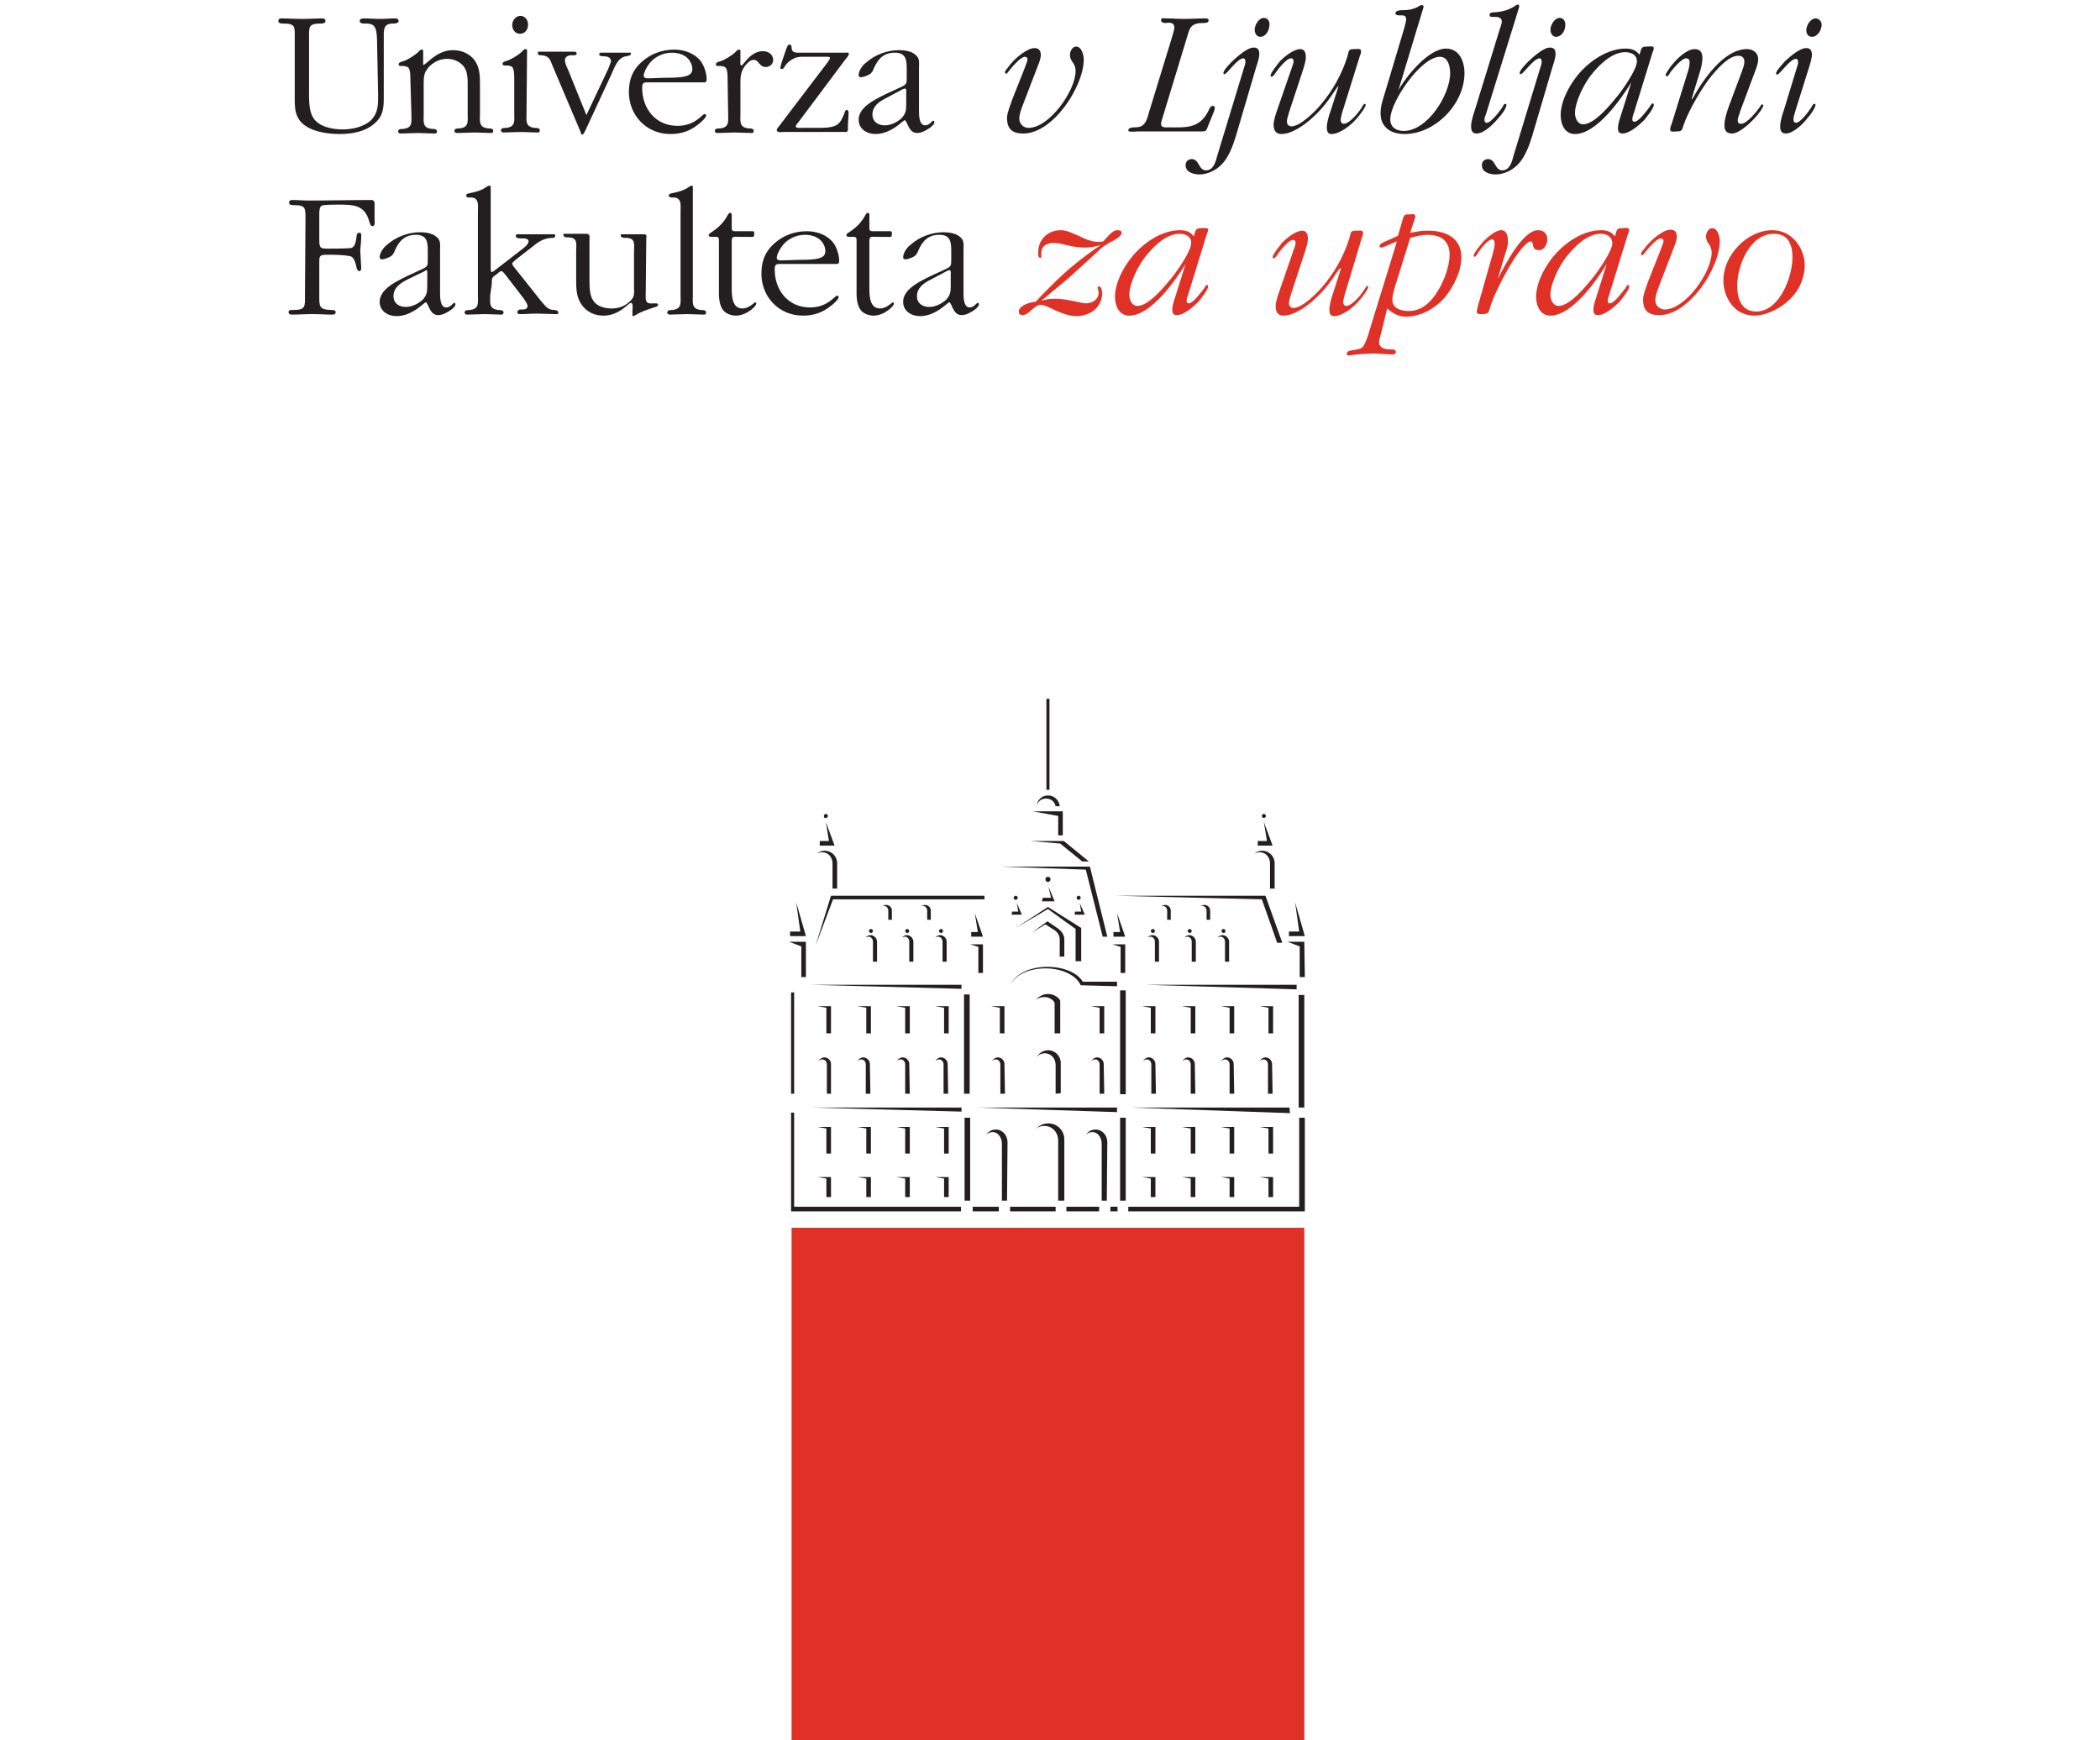
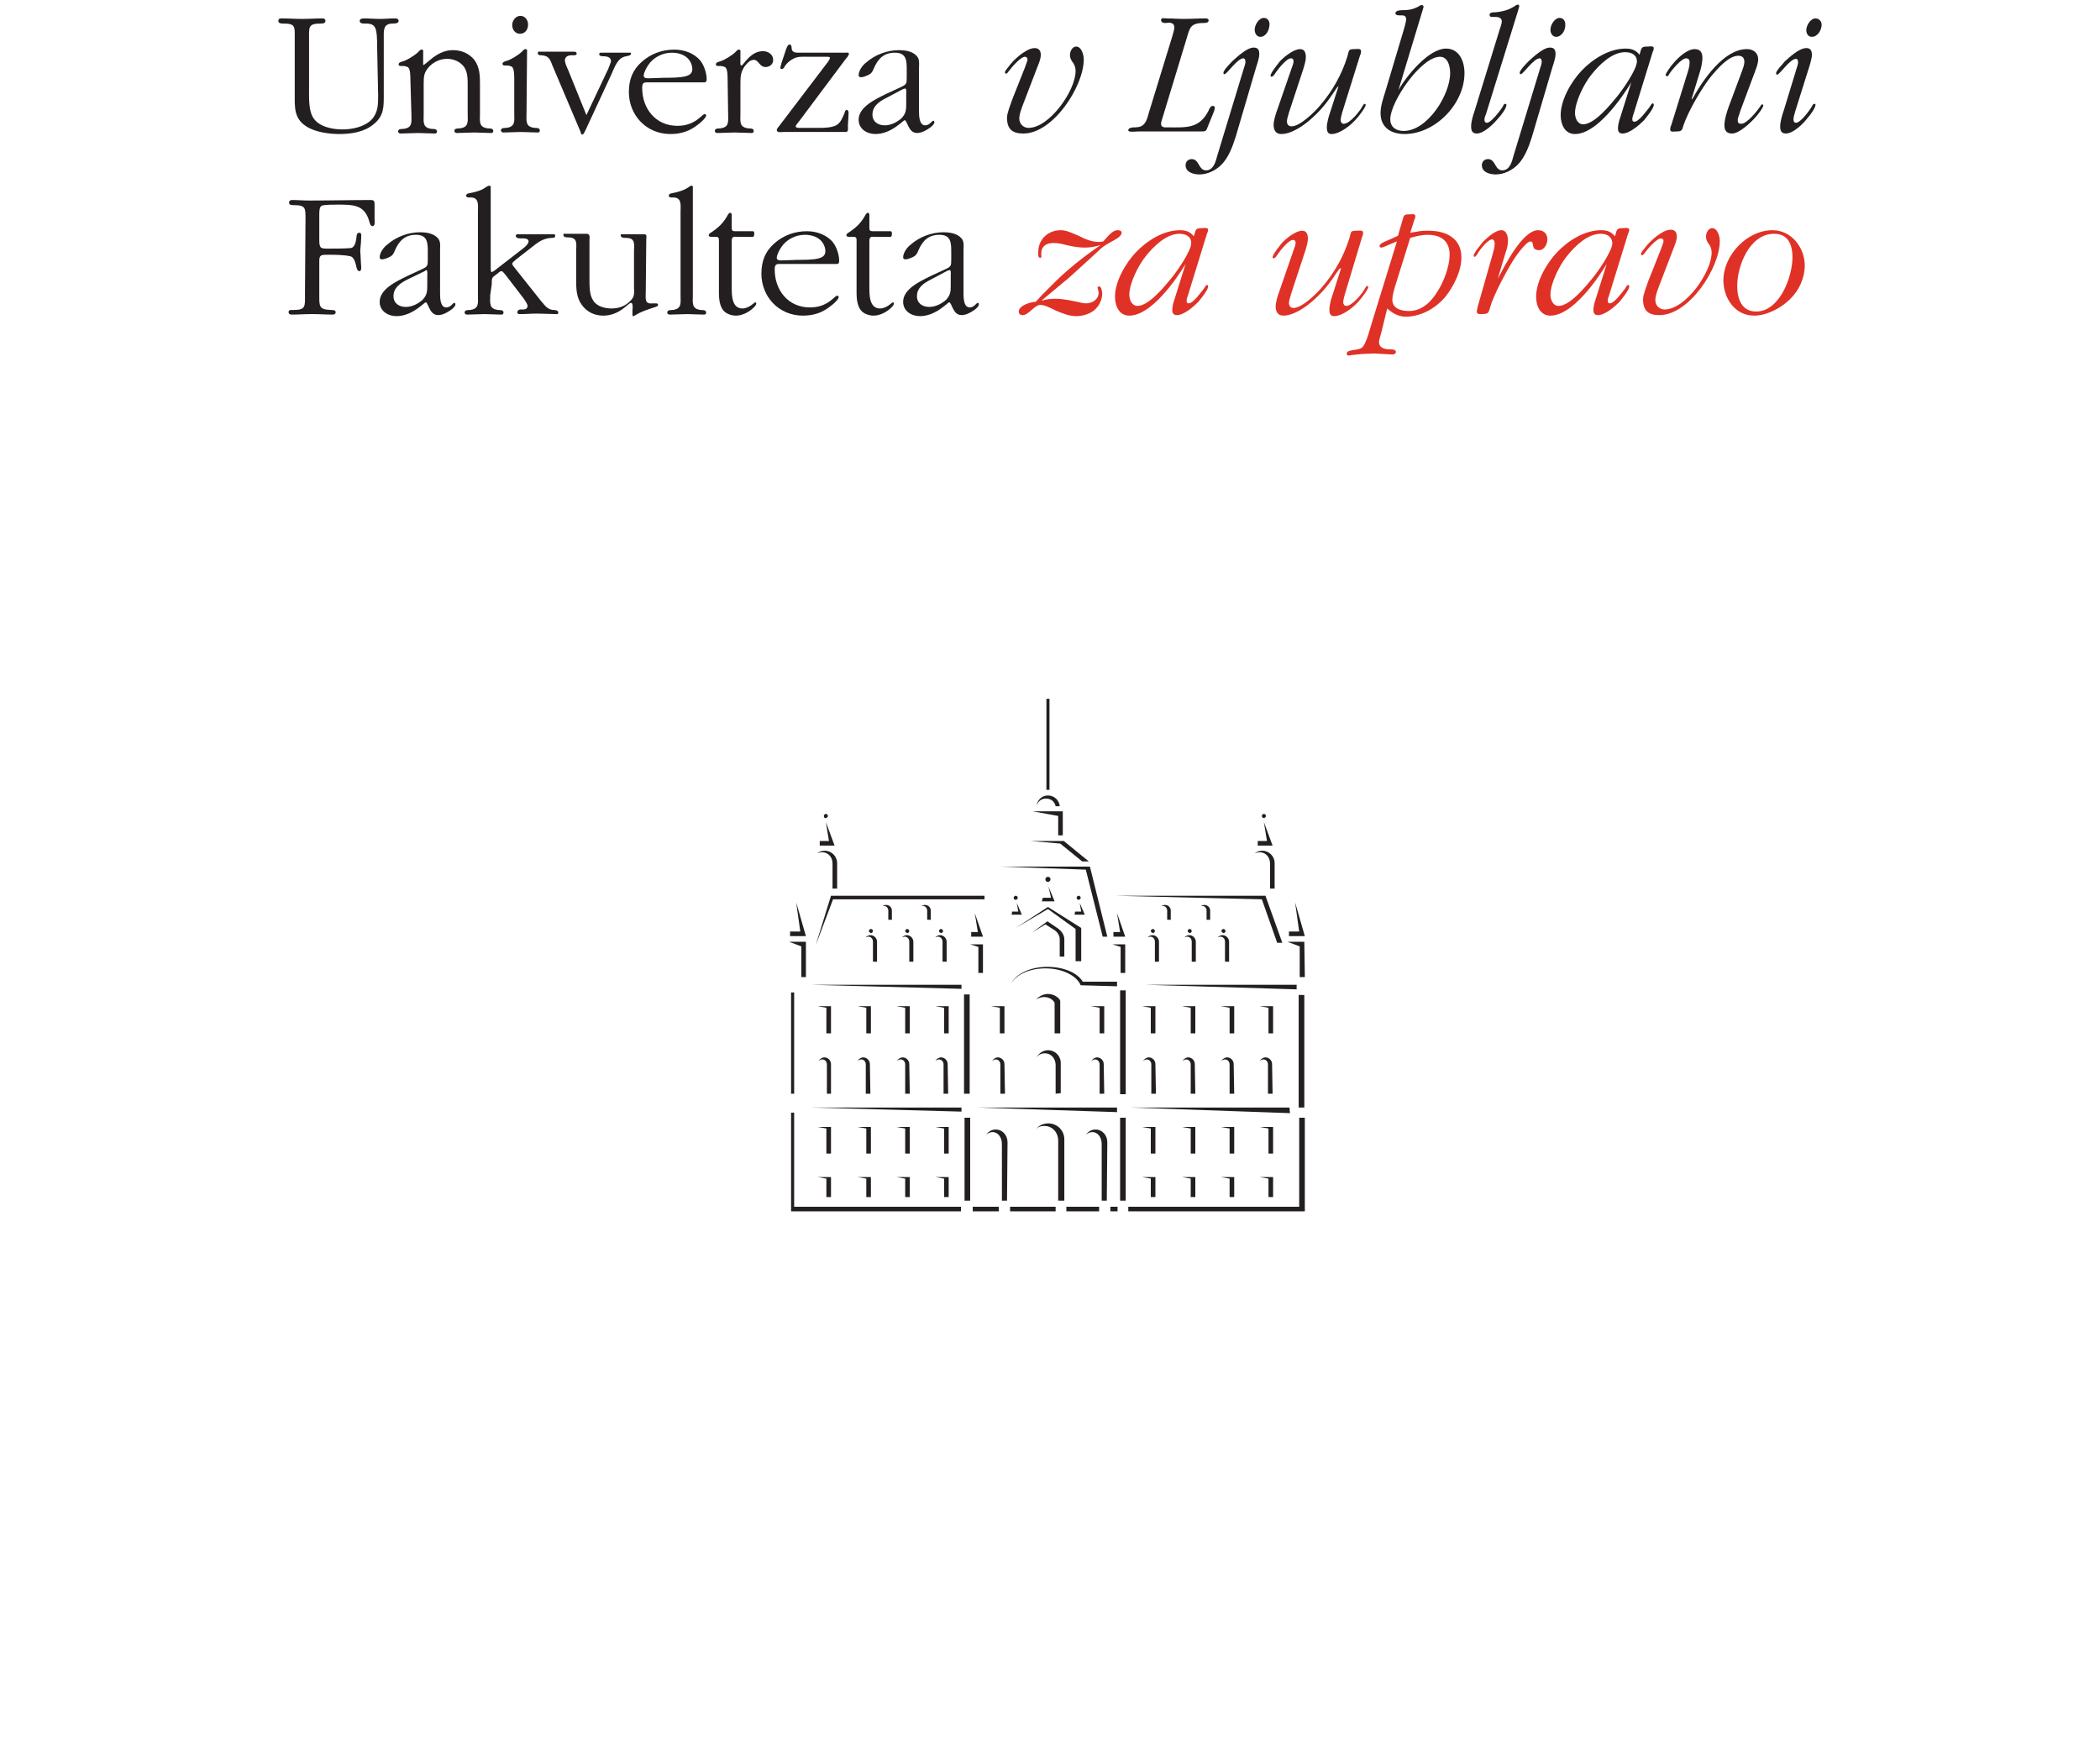
<svg xmlns="http://www.w3.org/2000/svg" version="1.1" id="Layer_1" x="0px" y="0px" viewBox="0 0 410.4 340.2" style="enable-background:new 0 0 410.4 340.2;" xml:space="preserve">
  <style type="text/css"> .st0{fill-rule:evenodd;clip-rule:evenodd;fill:#E03127;} .st1{fill-rule:evenodd;clip-rule:evenodd;fill:#231F20;} .st2{fill:#231F20;} .st3{fill:#E03127;} </style>
  <g id="XMLID_2_">
    <g id="XMLID_168_">
-       <rect id="XMLID_108_" x="154.7" y="240" class="st0" width="100.2" height="100.2" />
      <path id="XMLID_169_" class="st1" d="M220,193.6v20.3h-1.1l0-20.3H220z M211.6,191.9h6.7v0.9l-7.1-0.2c-0.8-1.9-3.6-3.3-6.9-3.3 c-3.1,0-5.7,1.2-6.7,3c0.9-1.9,3.7-3.3,7.1-3.3C207.9,189,210.6,190.2,211.6,191.9z M204.8,155.5c1.2,0,2.2,0.9,2.3,2.1h-0.8 c-0.2-0.9-0.9-1.5-1.9-1.5c-0.9,0-1.6,0.6-1.8,1.4C202.7,156.4,203.6,155.5,204.8,155.5z M248.7,165.3h-2.9v-0.9l1.8,0l-0.6-3.7 L248.7,165.3z M249.1,173.7h-0.9v-4.9c0-1.3-0.9-2.2-2-2.2c-0.4,0-0.7,0.1-1,0.2c0.4-0.3,0.9-0.5,1.5-0.5c1.3,0,2.4,1.1,2.4,2.4 L249.1,173.7L249.1,173.7z M246.6,159.5c0-0.2,0.2-0.4,0.4-0.4s0.4,0.2,0.4,0.4c0,0.2-0.2,0.4-0.4,0.4S246.6,159.8,246.6,159.5z M163.1,165.3h-2.9v-0.9l1.8,0l-0.6-3.7L163.1,165.3z M163.6,173.7h-0.9v-4.9c0-1.3-0.9-2.2-2-2.2c-0.4,0-0.7,0.1-1,0.2 c0.4-0.3,0.9-0.5,1.5-0.5c1.3,0,2.4,1.1,2.4,2.4V173.7z M161,159.5c0-0.2,0.2-0.4,0.4-0.4c0.2,0,0.4,0.2,0.4,0.4 c0,0.2-0.2,0.4-0.4,0.4C161.2,160,161,159.8,161,159.5z M240.2,188h-0.8v-3.9c0-0.6-0.4-1-0.9-1c-0.2,0-0.3,0.1-0.5,0.1 c0.2-0.2,0.6-0.4,0.9-0.4c0.7,0,1.3,0.6,1.3,1.3L240.2,188L240.2,188z M238.7,182c0-0.2,0.2-0.4,0.4-0.4c0.2,0,0.4,0.2,0.4,0.4 c0,0.2-0.2,0.4-0.4,0.4C238.9,182.3,238.7,182.2,238.7,182z M233.7,188h-0.8v-3.9c0-0.6-0.4-1-0.9-1c-0.2,0-0.3,0.1-0.5,0.1 c0.2-0.2,0.6-0.4,0.9-0.4c0.7,0,1.3,0.6,1.3,1.3L233.7,188L233.7,188z M232.1,182c0-0.2,0.2-0.4,0.4-0.4c0.2,0,0.4,0.2,0.4,0.4 c0,0.2-0.2,0.4-0.4,0.4C232.3,182.3,232.1,182.2,232.1,182z M236.5,179.8h-0.7V178c0-0.5-0.4-0.9-0.8-0.9c-0.1,0-0.3,0-0.4,0.1 c0.2-0.2,0.5-0.3,0.8-0.3c0.6,0,1.1,0.5,1.1,1.1V179.8z M226.5,188h-0.8v-3.9c0-0.6-0.4-1-0.9-1c-0.2,0-0.3,0.1-0.5,0.1 c0.2-0.2,0.6-0.4,0.9-0.4c0.7,0,1.3,0.6,1.3,1.3L226.5,188L226.5,188z M224.9,182c0-0.2,0.2-0.4,0.4-0.4c0.2,0,0.4,0.2,0.4,0.4 c0,0.2-0.2,0.4-0.4,0.4C225.1,182.3,224.9,182.2,224.9,182z M228.8,179.8h-0.7V178c0-0.5-0.4-0.9-0.8-0.9c-0.1,0-0.3,0-0.4,0.1 c0.2-0.2,0.5-0.3,0.8-0.3c0.6,0,1.1,0.5,1.1,1.1V179.8z M181.9,179.8h-0.7V178c0-0.5-0.4-0.9-0.8-0.9c-0.1,0-0.3,0-0.4,0.1 c0.2-0.2,0.5-0.3,0.8-0.3c0.6,0,1.1,0.5,1.1,1.1V179.8z M174.3,179.8h-0.7V178c0-0.5-0.4-0.9-0.8-0.9c-0.1,0-0.3,0-0.4,0.1 c0.2-0.2,0.5-0.3,0.8-0.3c0.6,0,1.1,0.5,1.1,1.1V179.8z M171.4,188h-0.8v-3.9c0-0.6-0.4-1-0.9-1c-0.2,0-0.3,0.1-0.5,0.1 c0.2-0.2,0.6-0.4,0.9-0.4c0.7,0,1.3,0.6,1.3,1.3L171.4,188L171.4,188z M169.8,182c0-0.2,0.2-0.4,0.4-0.4c0.2,0,0.4,0.2,0.4,0.4 c0,0.2-0.2,0.4-0.4,0.4C170,182.3,169.8,182.2,169.8,182z M178.5,188h-0.8v-3.9c0-0.6-0.4-1-0.9-1c-0.2,0-0.3,0.1-0.5,0.1 c0.2-0.2,0.6-0.4,0.9-0.4c0.7,0,1.3,0.6,1.3,1.3L178.5,188L178.5,188z M176.9,182c0-0.2,0.2-0.4,0.4-0.4c0.2,0,0.4,0.2,0.4,0.4 c0,0.2-0.2,0.4-0.4,0.4C177.1,182.3,176.9,182.2,176.9,182z M185,188h-0.8v-3.9c0-0.6-0.4-1-0.9-1c-0.2,0-0.3,0.1-0.5,0.1 c0.2-0.2,0.6-0.4,0.9-0.4c0.7,0,1.3,0.6,1.3,1.3L185,188L185,188z M183.5,182c0-0.2,0.2-0.4,0.4-0.4c0.2,0,0.4,0.2,0.4,0.4 c0,0.2-0.2,0.4-0.4,0.4C183.7,182.3,183.5,182.2,183.5,182z M162.5,213.8h-0.9v-5.7c0-0.6-0.4-1-0.9-1c-0.2,0-0.5,0.1-0.7,0.3 c0.2-0.4,0.7-0.7,1.1-0.7c0.7,0,1.3,0.6,1.3,1.3V213.8z M170.1,213.8h-0.9v-5.7c0-0.6-0.4-1-0.9-1c-0.2,0-0.5,0.1-0.7,0.3 c0.2-0.4,0.7-0.7,1.1-0.7c0.7,0,1.3,0.6,1.3,1.3L170.1,213.8z M177.8,213.8h-0.9v-5.7c0-0.6-0.4-1-0.9-1c-0.2,0-0.5,0.1-0.7,0.3 c0.2-0.4,0.7-0.7,1.1-0.7c0.7,0,1.3,0.6,1.3,1.3L177.8,213.8z M185.3,213.8h-0.9v-5.7c0-0.6-0.4-1-0.9-1c-0.2,0-0.5,0.1-0.7,0.3 c0.2-0.4,0.7-0.7,1.1-0.7c0.7,0,1.3,0.6,1.3,1.3L185.3,213.8z M248.7,213.8h-0.9v-5.7c0-0.6-0.4-1-0.9-1c-0.2,0-0.5,0.1-0.7,0.3 c0.2-0.4,0.7-0.7,1.1-0.7c0.7,0,1.3,0.6,1.3,1.3L248.7,213.8z M241.2,213.8h-0.9v-5.7c0-0.6-0.4-1-0.9-1c-0.2,0-0.5,0.1-0.7,0.3 c0.2-0.4,0.7-0.7,1.1-0.7c0.7,0,1.3,0.6,1.3,1.3L241.2,213.8z M233.6,213.8h-0.9v-5.7c0-0.6-0.4-1-0.9-1c-0.2,0-0.5,0.1-0.7,0.3 c0.2-0.4,0.7-0.7,1.1-0.7c0.7,0,1.3,0.6,1.3,1.3L233.6,213.8z M225.9,213.8H225v-5.7c0-0.6-0.4-1-0.9-1c-0.2,0-0.5,0.1-0.7,0.3 c0.2-0.4,0.7-0.7,1.1-0.7c0.7,0,1.3,0.6,1.3,1.3L225.9,213.8z M196.4,213.8h-0.9v-5.7c0-0.6-0.4-1-0.9-1c-0.2,0-0.5,0.1-0.7,0.3 c0.2-0.4,0.7-0.7,1.1-0.7c0.7,0,1.3,0.6,1.3,1.3L196.4,213.8z M206.3,213.8v-5.6c0-1.3-0.9-2.3-2.1-2.3c-0.8,0-1.5,0.4-1.8,1.1 c0.4-0.9,1.3-1.7,2.4-1.7c1.4,0,2.5,1.1,2.5,2.5v5.9L206.3,213.8L206.3,213.8z M215.8,213.8h-0.9v-5.7c0-0.6-0.4-1-0.9-1 c-0.2,0-0.5,0.1-0.7,0.3c0.2-0.4,0.7-0.7,1.1-0.7c0.7,0,1.3,0.6,1.3,1.3L215.8,213.8z M196.8,234.7h-1v-11.1 c0-1.3-0.8-2.3-1.8-2.3c-0.5,0-1,0.2-1.3,0.6c0.4-0.7,1.1-1.1,1.9-1.1c1.3,0,2.3,1.1,2.3,2.5L196.8,234.7z M216.3,234.7h-1v-11.1 c0-1.3-0.8-2.3-1.8-2.3c-0.5,0-1,0.2-1.3,0.6c0.4-0.7,1.1-1.1,1.9-1.1c1.3,0,2.3,1.1,2.3,2.5L216.3,234.7z M208,234.7h-1.2V223 c0-1.7-1.2-2.9-2.7-2.9c-0.7,0-1.3,0.2-1.7,0.7c0.6-0.8,1.5-1.2,2.5-1.2c1.7,0,3.1,1.4,3.1,3.1L208,234.7z M210,178.8l0.1-0.6h1.2 l-0.3-1.7l1,2.3H210z M210.4,175.5c0-0.2,0.2-0.4,0.4-0.4c0.2,0,0.4,0.2,0.4,0.4s-0.2,0.4-0.4,0.4 C210.6,175.9,210.4,175.7,210.4,175.5z M157.5,183h-3.1v-0.9h2l-0.8-5.7L157.5,183z M157.5,191h-0.9v-6l-2.4-0.9h3.3L157.5,191 L157.5,191z M255,183h-3.1v-0.9h2l-0.8-5.7L255,183z M255,191H254v-6l-2.4-0.9h3.3L255,191L255,191z M219.9,183.1h-2.3v-0.9h1.3 l-0.6-3.7L219.9,183.1z M219.9,190.2l-0.9,0v-5.1l-1.6-0.5h2.5V190.2z M192.1,183.1h-2.3v-0.9h1.3l-0.6-3.7L192.1,183.1z M192.1,190.2l-0.9,0v-5.1l-1.6-0.5h2.5V190.2z M248.8,234h-0.9v-3.6l-1.7-0.3h2.6L248.8,234L248.8,234z M241.2,234h-0.9v-3.6 l-1.7-0.3h2.6L241.2,234L241.2,234z M233.6,234h-0.9v-3.6l-1.7-0.3h2.6L233.6,234L233.6,234z M225.8,234h-0.9v-3.6l-1.7-0.3h2.6 L225.8,234L225.8,234z M185.4,234h-0.9v-3.6l-1.7-0.3h2.6L185.4,234L185.4,234z M177.8,234h-0.9v-3.6l-1.7-0.3h2.6L177.8,234 L177.8,234z M170.2,234h-0.9v-3.6l-1.7-0.3h2.6L170.2,234L170.2,234z M162.4,234h-0.9v-3.6l-1.7-0.3h2.6L162.4,234L162.4,234z M248.8,225.5h-0.9v-4.9l-1.7-0.3h2.6L248.8,225.5L248.8,225.5z M241.2,225.5h-0.9v-4.9l-1.7-0.3h2.6L241.2,225.5L241.2,225.5z M233.6,225.5h-0.9v-4.9l-1.7-0.3h2.6L233.6,225.5L233.6,225.5z M225.8,225.5h-0.9v-4.9l-1.7-0.3h2.6L225.8,225.5L225.8,225.5z M185.4,225.5h-0.9v-4.9l-1.7-0.3h2.6L185.4,225.5L185.4,225.5z M177.8,225.5h-0.9v-4.9l-1.7-0.3h2.6L177.8,225.5L177.8,225.5z M170.2,225.5h-0.9v-4.9l-1.7-0.3h2.6L170.2,225.5L170.2,225.5z M162.4,225.5h-0.9v-4.9l-1.7-0.3h2.6L162.4,225.5L162.4,225.5z M248.8,202h-0.9V197l-1.7-0.3h2.6L248.8,202L248.8,202z M241.2,202h-0.9V197l-1.7-0.3h2.6L241.2,202L241.2,202z M233.6,202h-0.9 V197l-1.7-0.3h2.6L233.6,202L233.6,202z M225.8,202h-0.9V197l-1.7-0.3h2.6L225.8,202L225.8,202z M215.8,202h-0.9V197l-1.7-0.3h2.6 L215.8,202L215.8,202z M196.3,202h-0.9V197l-1.7-0.3h2.6L196.3,202L196.3,202z M185.4,202h-0.9V197l-1.7-0.3h2.6L185.4,202 L185.4,202z M177.8,202h-0.9V197l-1.7-0.3h2.6L177.8,202L177.8,202z M170.2,202h-0.9V197l-1.7-0.3h2.6L170.2,202L170.2,202z M252.1,217.6l-31.3-1.1h31.2L252.1,217.6z M159.4,184.8l3-9.7h30v0.7h-29.6L159.4,184.8z M158.3,216.5h29.6v0.8L158.3,216.5z M188.5,234.7v-16.2h1.1v16.2H188.5z M158.3,192.5h29.6v0.8L158.3,192.5z M188.4,213.8v-19.4h1.1v19.4L188.4,213.8z M162.4,202 h-0.9V197l-1.7-0.3h2.6L162.4,202L162.4,202z M197.7,178.8l0.1-0.6h1.2l-0.3-1.7l1,2.3H197.7z M198.1,175.5c0-0.2,0.2-0.4,0.4-0.4 c0.2,0,0.4,0.2,0.4,0.4s-0.2,0.4-0.4,0.4C198.2,175.9,198.1,175.7,198.1,175.5z M203.6,176.2l0.2-0.7h1.6l-0.5-2.2l1.2,2.9 C206,176.2,203.6,176.2,203.6,176.2z M204.3,171.9c0-0.3,0.2-0.5,0.5-0.5c0.3,0,0.5,0.2,0.5,0.5c0,0.2-0.2,0.5-0.5,0.5 C204.5,172.4,204.3,172.2,204.3,171.9z M198.5,181.4l6.3-4.1l6.5,4.1v6.5h-1.1v-6.3l-5.4-3.9L198.5,181.4z M249.6,184.3l-3-8.5 l-28.8-0.7h29.5l3.3,9.2H249.6z M190.8,216.5h27.5v0.9L190.8,216.5z M220,234.7h-1.1v-16.2h1.1V234.7z M154.6,213.8v-19.8h0.6 v19.8H154.6z M195.5,169.4h17.5l3.4,13.7h-0.9l-3.3-13.1L195.5,169.4z M201.4,164.4h6.5l4.9,4h-1.3l-4.3-3.5L201.4,164.4z M204.5,154.4v-17.8h0.6v17.8H204.5z M206.8,163.3v-3.8l-5-0.9h5.9v4.7H206.8z M201.7,182.3l3-2.2l2.2,1.5c0.6,0.5,1.1,1.2,1.1,2 v3.4h-0.9v-3.4c0-0.7-0.4-1.3-0.9-1.7l-1.9-1.2L201.7,182.3z M202.5,195.4c0.3-0.4,1.2-1.1,2.3-1.1c1.4,0,2.4,1,2.4,1.4v6.3h-1.1 v-5.9c0-0.3-0.8-1.2-2-1.2C203.5,194.9,202.9,195.1,202.5,195.4z M223.7,192.5h29.7v0.9L223.7,192.5z M253.8,216.5v-22h1.1v22 H253.8z M255,236.8h-34.5v-0.9h33.4v-17.4h1.1V236.8z M218.3,236.8H217v-0.9h1.4V236.8z M214.8,236.8h-6.4v-0.9h6.4V236.8z M206.3,236.8h-8.9v-0.9h8.9V236.8z M195.2,236.8h-5.1v-0.9h5.1V236.8z M187.9,236.8h-33.3v-19.3h0.6v18.4h32.6V236.8z" />
    </g>
  </g>
  <g id="XMLID_110_">
    <path id="XMLID_111_" class="st2" d="M73.7,8.9c0-0.8,0-2.8-0.4-3.5c-0.4-0.8-1.3-0.8-2.1-0.8c-0.3,0-0.9,0-0.9-0.5 c0-0.4,0.4-0.5,0.8-0.5c1.1,0,2.1,0.1,3.2,0.1c0.9,0,1.8-0.1,2.8-0.1c0.3,0,0.8,0,0.8,0.5c0,0.5-0.8,0.5-1.1,0.5 c-2,0-1.8,1.4-1.8,3v11.1c0,2.3,0,4-2,5.6c-1.8,1.5-4.3,1.9-6.7,1.9c-2.1,0-4.9-0.4-6.6-1.6c-2.2-1.5-2.1-3.6-2.1-5.9V7.5 c0-2.3,0.2-2.9-2.3-2.9c-0.3,0-0.9,0-0.9-0.5c0-0.4,0.2-0.5,0.6-0.5c1.4,0,2.6,0.1,4,0.1s2.7-0.1,4-0.1c0.3,0,0.6,0.1,0.6,0.5 c0,0.5-0.6,0.5-0.9,0.5c-2.5,0-2.3,0.7-2.3,2.9v10c0,1.6-0.1,4.1,0.8,5.5c1.1,1.8,3.8,2.3,5.7,2.3c2,0,4.3-0.5,5.7-1.9 c1.3-1.4,1.3-3,1.3-4.7L73.7,8.9L73.7,8.9z" />
    <path id="XMLID_113_" class="st2" d="M80.2,15.5c0-0.5,0-1.9-0.4-2.3c-0.2-0.2-0.8-0.3-1-0.3h-0.5c-0.2,0-0.4-0.1-0.4-0.3 c0-0.4,0.5-0.5,0.8-0.6c0.8-0.2,2.4-1.2,3-1.8c0.2-0.2,0.4-0.5,0.7-0.5c0.4,0,0.3,0.3,0.3,0.6v2.4c0.6,0,2.6-2.9,5.8-2.9 c1.8,0,3.2,0.7,4.2,1.9c1.1,1.5,1.1,3.2,1.1,4.9v5.6c0,1.5-0.3,2.7,1.6,2.9c0.4,0,1,0,1,0.5c0,0.3-0.2,0.4-0.4,0.4 c-1.1,0-2.3-0.1-3.3-0.1c-1.1,0-2.3,0.1-3.4,0.1c-0.2,0-0.5-0.1-0.5-0.4c0-0.5,0.6-0.5,1-0.5c1.9-0.2,1.6-1.4,1.6-2.9v-5.6 c0-1.1,0-2.5-0.7-3.5c-0.7-1-2-1.6-3.3-1.6c-1.4,0-2.6,0.6-3.5,1.5c-1,1.1-1.1,1.8-1.1,3.3v6c0,1.5-0.3,2.7,1.6,2.9 c0.4,0,1,0,1,0.5c0,0.3-0.2,0.4-0.4,0.4c-1.1,0-2.3-0.1-3.3-0.1c-1.1,0-2.3,0.1-3.4,0.1c-0.2,0-0.5-0.1-0.5-0.4 c0-0.5,0.6-0.5,1-0.5c1.9-0.2,1.6-1.4,1.6-2.9L80.2,15.5L80.2,15.5z" />
    <path id="XMLID_115_" class="st2" d="M102.9,22.1c0,1.5-0.3,2.7,1.6,2.9c0.4,0,1,0,1,0.5c0,0.3-0.2,0.4-0.4,0.4 c-1.1,0-2.3-0.1-3.3-0.1c-1.1,0-2.3,0.1-3.4,0.1c-0.2,0-0.5-0.1-0.5-0.4c0-0.5,0.6-0.5,1-0.5c1.9-0.2,1.6-1.4,1.6-2.9v-6.7 c0-0.5,0-1.9-0.4-2.3c-0.2-0.2-0.8-0.3-1-0.3h-0.5c-0.2,0-0.4-0.1-0.4-0.3c0-0.4,0.5-0.5,0.8-0.6c0.8-0.2,2.4-1.2,3-1.8 c0.2-0.2,0.4-0.5,0.7-0.5c0.4,0,0.3,0.3,0.3,0.6L102.9,22.1L102.9,22.1z M100.1,4.9c0-0.9,0.7-1.8,1.6-1.8c0.9,0,1.5,0.8,1.5,1.7 c0,0.9-0.5,1.8-1.6,1.8C100.7,6.6,100.1,5.8,100.1,4.9z" />
    <path id="XMLID_118_" class="st2" d="M118.9,13.4c0.1-0.4,0.5-1.1,0.5-1.5c0-0.7-0.8-0.9-1.4-0.9c-0.3,0-0.9,0-0.9-0.4 c0-0.3,0.2-0.3,0.5-0.3h5.2c0.3,0,0.5-0.1,0.5,0.2c0,0.4-0.6,0.4-0.9,0.5c-1.7,0.2-2.3,2.2-2.9,3.5l-5.1,11 c-0.1,0.1-0.3,0.8-0.6,0.8c-0.2,0-0.3-0.2-0.3-0.4l-0.2-0.5L108,12.9c-0.5-1.3-0.7-2-2.2-2.1c-0.3,0-0.7,0-0.7-0.4 c0-0.4,0.2-0.3,0.5-0.3h6.4c0.3,0,0.7,0,0.7,0.4s-0.8,0.3-1,0.3c-0.7,0-1.3,0.3-1.3,1c0,0.5,0.4,1.4,0.6,1.8l3.6,8.9L118.9,13.4z" />
    <path id="XMLID_120_" class="st2" d="M127,16.1c-1.1,0-1.5-0.1-1.5,1.1c0,4,2.6,7.4,6.9,7.4c3.5,0,4.8-2.3,5.3-2.3 c0.2,0,0.3,0.1,0.3,0.3c0,0.4-1.1,1.4-1.4,1.6c-1.7,1.4-3.4,2-5.6,2c-4.7,0-8.1-3.7-8.1-8.2c0-2.4,0.7-4.3,2.5-5.9 c1.8-1.6,4-2.4,6.4-2.4c1.9,0,3.9,0.7,5.1,2.2c0.7,0.9,1.2,2.4,1.2,3.6c0,0.3-0.1,0.6-0.4,0.6L127,16.1L127,16.1z M129.9,15.2 c1.1,0,3.1,0,4.1-0.3c0.8-0.2,1.3-0.6,1.3-1.4c0-0.8-0.4-1.6-0.9-2.1c-0.8-0.8-2-1.1-3.1-1.1c-1.8,0-3.6,0.9-4.6,2.4 c-0.3,0.4-0.9,1.5-0.9,2.1c0,0.6,0.8,0.5,1.2,0.5L129.9,15.2L129.9,15.2z" />
    <path id="XMLID_123_" class="st2" d="M142.2,15.5c0-0.5,0-1.9-0.4-2.3c-0.2-0.2-0.8-0.3-1-0.3h-0.5c-0.2,0-0.4-0.1-0.4-0.3 c0-0.4,0.5-0.5,0.8-0.6c0.8-0.2,2.4-1.2,3-1.8c0.2-0.2,0.4-0.5,0.7-0.5c0.4,0,0.3,0.3,0.3,0.6V12c0,0.1-0.1,0.8,0.2,0.8 c0.4,0,1.7-2.8,4.2-2.8c1.1,0,2,0.7,2,1.7c0,0.9-0.7,1.4-1.5,1.4c-1.2,0-1.3-1.4-2.3-1.4c-0.8,0-1.4,0.8-1.8,1.3 c-0.8,1.2-0.8,2.1-0.8,3.6v5.6c0,1.5-0.3,2.7,1.6,2.9c0.4,0,1,0,1,0.5c0,0.3-0.2,0.4-0.4,0.4c-1.1,0-2.3-0.1-3.3-0.1 c-1.1,0-2.3,0.1-3.4,0.1c-0.2,0-0.5-0.1-0.5-0.4c0-0.5,0.6-0.5,1-0.5c1.9-0.2,1.6-1.4,1.6-2.9L142.2,15.5L142.2,15.5z" />
    <path id="XMLID_125_" class="st2" d="M156.1,23.8c-0.1,0.1-0.6,0.7-0.6,0.9c0,0.4,1.1,0.3,1.2,0.3h3.1c1.1,0,2.6,0,3.6-0.5 c0.9-0.5,1.2-1.4,1.6-2.3c0.1-0.2,0.1-0.7,0.5-0.7c0.5,0,0.3,1.1,0.3,1.4l-0.1,1.7c0,0.4,0.2,1.3-0.5,1.2h-12.1 c-0.3,0-1.3,0.2-1.3-0.4c0-0.2,0.4-0.7,0.5-0.8l9.5-12.5c0.1-0.1,0.4-0.6,0.4-0.8c0-0.2-0.4-0.2-0.6-0.2h-3.6c-0.9,0-2-0.1-2.8,0.3 c-0.7,0.3-1.4,0.9-1.8,1.5c-0.1,0.2-0.3,0.6-0.6,0.6c-0.2,0-0.3-0.1-0.3-0.3c0-0.1,0.2-0.7,0.2-0.8l0.9-2.7c0.1-0.2,0.3-1,0.7-1 c0.3,0,0.4,0.3,0.4,0.6c0,1.1,0.9,1,1.8,1h8.7c0.2,0,0.7-0.1,0.7,0.2c0,0.3-0.4,0.8-0.6,1L156.1,23.8z" />
    <path id="XMLID_127_" class="st2" d="M175.9,17.1c1.3-0.6,1.3-0.7,1.3-2v-1.6c0-1.7-0.1-3.2-2.3-3.2c-2.2,0-3.3,1.2-4.1,3 c-0.2,0.5-0.4,1-1,1.3c-0.4,0.2-1.1,0.5-1.5,0.5c-0.3,0-0.5-0.1-0.5-0.4c0-0.9,0.8-2,1.5-2.5c1.7-1.5,4.1-2.4,6.4-2.4 c1.1,0,2.4,0.2,3.2,0.9c0.9,0.7,0.7,1.6,0.7,2.6v8.4c0,0.8,0,2.8,1.2,2.8c0.9,0,1.3-0.9,1.6-0.9c0.1,0,0.2,0.1,0.2,0.3 c0,0.4-0.6,0.9-0.9,1.1c-0.7,0.5-1.6,1-2.5,1c-1.7,0-1.9-2.5-2.4-2.5c-0.3,0-2.6,2.7-5.7,2.7c-1.7,0-3.3-1-3.3-2.8 c0-2.5,3.3-4,5.3-5L175.9,17.1z M173.3,19.1c-1.4,0.7-2.8,1.6-2.8,3.3c0,1.4,1.1,2.1,2.4,2.1c1.2,0,2.4-0.6,3.3-1.4 c0.8-0.9,0.9-1.5,0.9-2.7v-2.1c0-0.1,0.1-1-0.2-1c-0.1,0-0.3,0.1-0.4,0.1L173.3,19.1z" />
    <path id="XMLID_130_" class="st2" d="M199.9,20.5c-0.3,0.8-0.7,1.8-0.7,2.7c0,1,0.8,1.8,1.8,1.8c4.1,0,9.2-7.3,9.2-11.1 c0-0.6-0.1-0.9-0.4-1.5c-0.4-0.5-0.7-1-0.7-1.7c0-0.7,0.5-1.6,1.2-1.6c1.1,0,1.5,1.7,1.5,2.5c0,5.3-6,14.5-11.8,14.5 c-2.1,0-3.2-0.8-3.2-3.1c0-0.9,0.7-2.6,1-3.5l2.5-6.3c0.1-0.4,0.5-1.2,0.5-1.6c0-0.3-0.2-0.5-0.5-0.5c-0.9,0-2.8,2.3-3.3,3 c-0.1,0.1-0.2,0.3-0.4,0.3c-0.1,0-0.2-0.1-0.2-0.3c0-0.2,0.4-0.7,0.5-0.8c0.8-1.1,1.4-1.7,2.5-2.6c0.7-0.5,1.8-1.3,2.8-1.3 c0.8,0,1.2,0.5,1.2,1.3c0,0.9-0.4,1.7-0.7,2.5L199.9,20.5z" />
    <path id="XMLID_132_" class="st2" d="M236.1,24.6c-0.4,1.1-0.4,1.1-1.6,1.1h-12.1c-0.4,0-1.9,0.2-1.9-0.2c0-0.5,0.5-0.5,0.9-0.6 c0.6,0,1.4,0,1.9-0.4c0.7-0.5,1-1.6,1.2-2.4l4.6-15c0.1-0.4,0.4-1.3,0.4-1.7c0-1.1-1-1-1.7-0.9c-0.4,0-0.9-0.1-0.9-0.6 c0-0.5,0.8-0.3,1.1-0.3c1.1,0,2.2,0.1,3.3,0.1c1.4,0,2.8-0.1,4.2-0.1c0.3,0,0.7,0,0.7,0.4c0,0.5-0.7,0.5-1.1,0.5 c-2.4,0-2.6,1-3.1,2.7L227.2,23c-0.1,0.3-0.3,0.9-0.3,1.2c0,0.8,0.8,0.7,1.5,0.7c3.4,0,6,0.3,7.8-3.3c0.1-0.3,0.4-0.9,0.8-0.9 c0.2,0,0.4,0.1,0.4,0.3c0,0.3-0.1,0.7-0.2,0.9L236.1,24.6z" />
    <path id="XMLID_134_" class="st2" d="M241.5,26.7c-0.6,1.9-1.4,4.1-2.8,5.5c-1.1,1.1-2.7,1.9-4.3,1.9c-1.1,0-2.7-0.4-2.7-1.8 c0-0.7,0.5-1.2,1.2-1.2c1.5,0,1.3,2.2,2.8,2.2c1.5,0,1.9-1.8,2.2-2.9l5.2-17.1c0.1-0.3,0.3-0.9,0.3-1.2s-0.1-0.7-0.4-0.7 c-1.2,0-3.2,3.1-3.7,3.1c-0.2,0-0.2-0.1-0.2-0.3c0-0.5,1.5-2,1.8-2.3c0.9-0.8,2.8-2.6,4.1-2.6c0.9,0,1.1,0.5,1.1,1.3 c0,0.7-0.4,1.9-0.6,2.5L241.5,26.7z M246.3,7.2c-0.7,0-1.1-0.7-1.1-1.4c0-0.9,0.8-2.3,1.8-2.3c0.7,0,1.1,0.6,1.1,1.2 C248.1,5.9,247.4,7.2,246.3,7.2z" />
    <path id="XMLID_137_" class="st2" d="M261.3,17.1c-1.6,2.4-2.7,4-4.8,5.9c-1.5,1.4-4,3.2-6.1,3.2c-1.1,0-1.5-0.8-1.5-1.8 c0-0.8,0.4-2.1,0.7-2.9l2.8-8.1c0.1-0.3,0.4-1,0.4-1.4c0-0.3-0.1-0.6-0.5-0.6c-0.9,0-2.5,2.1-3,2.8c-0.1,0.2-0.5,0.8-0.8,0.8 c-0.1,0-0.2-0.1-0.2-0.2c0-0.6,1.6-2.5,1.9-2.9c0.8-0.8,2.6-2.3,3.9-2.3c0.9,0,1.1,0.8,1.1,1.6c0,0.7-0.3,1.6-0.5,2.3l-2.8,8.5 c-0.1,0.5-0.4,1.2-0.4,1.7c0,0.6,0.3,1,0.9,1c1.7,0,4.6-2.9,5.6-4.1c2.4-2.8,4.2-6,5.3-9.5c0.4-1.3,0.1-1.5,1.5-1.5 c0.3,0,1.2-0.2,1.2,0.4c0,0.2-0.1,0.7-0.2,0.8L262.3,22c-0.1,0.4-0.3,1.1-0.3,1.5c0,0.3,0.2,0.7,0.6,0.7c1.2,0,3.2-2.5,3.7-3.5 c0.1-0.1,0.2-0.4,0.4-0.4c0.1,0,0.2,0.1,0.2,0.2c0,0.5-1.5,2.4-1.8,2.7c-1,1.2-3.2,3-4.9,3c-0.8,0-0.9-0.7-0.9-1.3 c0-0.9,0.4-2.3,0.7-3.1l1.6-5L261.3,17.1z" />
    <path id="XMLID_139_" class="st2" d="M274.4,5.6c0.1-0.4,0.4-1.4,0.4-1.8c0-0.7-0.4-0.8-0.9-0.8c-0.2,0-1.2,0.1-1.2-0.4 c0-0.5,0.8-0.6,1.1-0.6c1.4,0,2.4-0.1,3.7-0.9c0.1-0.1,0.2-0.1,0.4-0.1c0.2,0,0.3,0.1,0.3,0.4l-4.9,16.2c1.6-2.8,5.9-8.1,9.3-8.1 c2.6,0,3.6,2.5,3.6,4.8c0,6-5.7,11.9-11.7,11.9c-2.7,0-4.7-1.3-4.7-4.1c0-1.4,0.5-2.8,0.9-4.1L274.4,5.6z M281.4,11.1 c-3.7,0-9.7,8.8-9.7,12.2c0,1.6,1.2,2.3,2.6,2.3c4.7,0,9.1-7.1,9.1-11.3C283.4,13,283,11.1,281.4,11.1z" />
    <path id="XMLID_142_" class="st2" d="M293.1,5.7c0.1-0.3,0.4-1.1,0.4-1.5c0-0.8-0.8-0.9-1.4-0.9l-0.6,0c-0.2,0-0.4-0.1-0.4-0.4 c0-0.5,0.7-0.5,1.1-0.5c1.4-0.1,2.9-0.5,4.1-1.4c0.1,0,0.2-0.1,0.3-0.1c0.2,0,0.3,0.1,0.3,0.3s-0.2,0.7-0.2,0.8L290.5,22 c-0.1,0.4-0.4,0.9-0.4,1.4c0,0.3,0.1,0.6,0.5,0.6c0.8,0,2.7-2.5,3.1-3.2c0.1-0.2,0.2-0.5,0.5-0.5c0.1,0,0.2,0.1,0.2,0.2 c0,0.7-1.1,2.1-1.5,2.5c-0.8,1-2.8,3.1-4.3,3.1c-0.9,0-1.1-0.6-1.1-1.4c0-1,0.4-2.2,0.7-3.1L293.1,5.7z" />
    <path id="XMLID_144_" class="st2" d="M299.4,26.7c-0.6,1.9-1.4,4.1-2.8,5.5c-1.1,1.1-2.7,1.9-4.3,1.9c-1.1,0-2.7-0.4-2.7-1.8 c0-0.7,0.5-1.2,1.2-1.2c1.5,0,1.3,2.2,2.8,2.2c1.5,0,1.9-1.8,2.2-2.9l5.2-17.1c0.1-0.3,0.3-0.9,0.3-1.2s-0.1-0.7-0.4-0.7 c-1.2,0-3.2,3.1-3.7,3.1c-0.2,0-0.2-0.1-0.2-0.3c0-0.5,1.5-2,1.8-2.3c0.9-0.8,2.8-2.6,4.1-2.6c0.9,0,1.1,0.5,1.1,1.3 c0,0.7-0.4,1.9-0.6,2.5L299.4,26.7z M304.1,7.2c-0.7,0-1.1-0.7-1.1-1.4c0-0.9,0.8-2.3,1.8-2.3c0.7,0,1.1,0.6,1.1,1.2 C306,5.9,305.2,7.2,304.1,7.2z" />
    <path id="XMLID_147_" class="st2" d="M320.5,10.4c0.3-1.1,0.3-1.3,1.5-1.3c0.2,0,1.2-0.2,1.2,0.3c0,0.2-0.1,0.6-0.2,0.7l-3.7,12 c-0.1,0.3-0.3,0.8-0.3,1.2c0,0.3,0.1,0.5,0.4,0.5c0.9,0,2.5-2.3,3-2.9c0.1-0.2,0.4-0.7,0.6-0.7c0.1,0,0.2,0.1,0.2,0.3 c0,0.7-1.5,2.5-1.9,3c-0.9,0.9-2.8,2.6-4.2,2.6c-0.7,0-0.9-0.4-0.9-1c0-0.7,0.2-1.4,0.4-2l2.2-7c-2,3.3-6.8,10.1-11,10.1 c-2,0-2.8-1.9-2.8-3.7c0-3,2.1-6.6,4.1-8.7c2.2-2.3,5.4-4.3,8.6-4.3c1.2,0,2,0.3,2.7,1.2L320.5,10.4z M317.6,10.2 c-2.6,0-5.1,2.5-6.6,4.4c-1.4,1.7-3.2,5.3-3.2,7.5c0,1,0.5,2.2,1.6,2.2c2.2,0,5.3-3.8,6.6-5.4c1-1.2,3.9-5.3,3.9-6.9 C319.9,10.7,318.8,10.2,317.6,10.2z" />
    <path id="XMLID_150_" class="st2" d="M340.1,21.7c-0.1,0.5-0.5,1.3-0.5,1.8c0,0.5,0.2,0.7,0.7,0.7c1.1,0,3.1-2.5,3.7-3.4 c0.1-0.1,0.2-0.4,0.4-0.4c0.1,0,0.2,0.1,0.2,0.2c0,0.5-1.3,2.1-1.6,2.4c-0.9,1-3.1,3.1-4.5,3.1c-1.1,0-1.5-0.6-1.5-1.6 c0-1.2,0.5-2.7,0.9-3.8l2.5-6.7c0.2-0.6,0.5-1.3,0.5-1.9c0-0.8-0.4-1.2-1.2-1.2c-1.9,0-4.1,2.6-5.2,3.9c-1.9,2.3-4.6,7-5.5,9.7 c-0.3,1-0.3,1.2-1.5,1.2c-0.4,0-1.1,0.2-1.1-0.4c0-0.2,0.1-0.7,0.2-0.8l3.2-10.3c0.2-0.6,0.4-1.4,0.4-2c0-0.5-0.2-0.8-0.7-0.8 c-0.9,0-2.9,2.4-3.3,3.1c-0.1,0.2-0.2,0.4-0.4,0.4c-0.1,0-0.3-0.1-0.3-0.2c0-0.4,1.2-2,1.5-2.3c0.9-1.1,2.7-2.8,4.2-2.8 c1.1,0,1.5,0.7,1.5,1.7s-0.3,2.2-0.6,3.1l-1.5,4.9l0.1,0.1c2-3.6,6.1-9.8,10.7-9.8c1.2,0,2.2,0.7,2.2,2c0,0.8-0.4,1.8-0.7,2.6 L340.1,21.7z" />
    <path id="XMLID_152_" class="st2" d="M351.1,13.4c0.1-0.3,0.3-0.9,0.3-1.2c0-0.3-0.1-0.7-0.4-0.7c-1.2,0-3.2,3.1-3.7,3.1 c-0.1,0-0.2-0.1-0.2-0.3c0-0.5,1.5-2,1.7-2.3c0.9-0.8,2.8-2.6,4.2-2.6c0.8,0,1.1,0.5,1.1,1.3c0,0.7-0.4,2-0.6,2.6l-2.7,8.6 c-0.1,0.5-0.3,0.9-0.3,1.4c0,0.4,0.1,0.7,0.5,0.7c0.9,0,2.7-2.5,3.1-3.2c0.1-0.2,0.2-0.5,0.5-0.5c0.2,0,0.2,0.1,0.2,0.2 c0,0.6-1.1,2.1-1.5,2.5c-0.8,1.1-2.8,3.1-4.3,3.1c-0.9,0-1.1-0.6-1.1-1.4c0-0.9,0.4-2.3,0.7-3.1L351.1,13.4z M354.1,7.2 c-0.8,0-1.1-0.7-1.1-1.3c0-0.9,0.8-2.3,1.8-2.3c0.7,0,1.2,0.6,1.2,1.2C356,5.9,355.2,7.2,354.1,7.2z" />
    <path id="XMLID_155_" class="st2" d="M59.7,42.9c0-2.2,0.1-2.8-2.3-2.8c-0.4,0-0.9,0-0.9-0.5c0-0.4,0.3-0.5,0.6-0.5 c1.1,0,2.2,0.1,3.3,0.1c4,0,8.1-0.1,12.2-0.1c0.7,0,0.6,0.7,0.6,1.2v2.5c0,0.3,0.2,1.4-0.4,1.4c-0.4,0-0.5-0.5-0.6-0.8 c-0.9-3.4-3.1-3.4-6.3-3.4c-0.6,0-2.4,0-3,0.2c-0.5,0.2-0.5,1.2-0.5,1.7v5c0,1.7,0.3,1.7,1.8,1.7c1.1,0,2.9,0,4.3-0.1 c0.9-0.1,1.1-1.4,1.2-2.4c0-0.2,0.1-0.6,0.5-0.6c0.2,0,0.4,0.1,0.4,0.4c0,1-0.1,2.1-0.2,3.1c0.1,1.1,0.1,2.2,0.2,3.3 c0,0.6-0.2,0.7-0.4,0.7c-0.3,0-0.4-0.4-0.5-0.6c-0.2-1-0.5-2.1-1.2-2.3c-1.4-0.3-3.2-0.3-4.3-0.3c-1.4,0-1.8,0-1.8,1.2v6.6 c0,2.3-0.1,2.9,2.3,3c0.3,0,0.9,0,0.9,0.4c0,0.4-0.3,0.5-0.6,0.5c-1.4,0-2.6-0.1-4-0.1s-2.7,0.1-4,0.1c-0.3,0-0.6-0.1-0.6-0.5 c0-0.5,0.6-0.4,0.9-0.4c2.5,0,2.3-0.7,2.3-3L59.7,42.9L59.7,42.9z" />
    <path id="XMLID_157_" class="st2" d="M82.3,52.7c1.3-0.6,1.3-0.7,1.3-2v-1.6c0-1.7-0.1-3.2-2.3-3.2c-2.2,0-3.3,1.2-4.1,3 c-0.2,0.5-0.4,1-1,1.3c-0.4,0.2-1.1,0.5-1.5,0.5c-0.3,0-0.5-0.1-0.5-0.4c0-0.9,0.8-2,1.5-2.5c1.7-1.5,4.1-2.4,6.4-2.4 c1.1,0,2.4,0.2,3.2,0.9c0.9,0.7,0.7,1.6,0.7,2.6v8.4c0,0.8,0,2.8,1.2,2.8c0.9,0,1.3-0.9,1.6-0.9c0.1,0,0.2,0.1,0.2,0.3 c0,0.4-0.6,0.9-0.9,1.1c-0.7,0.5-1.6,1-2.5,1c-1.7,0-1.9-2.5-2.4-2.5c-0.3,0-2.6,2.7-5.7,2.7c-1.7,0-3.3-1-3.3-2.8 c0-2.5,3.3-4,5.3-5L82.3,52.7z M79.7,54.6c-1.4,0.7-2.8,1.6-2.8,3.3c0,1.4,1.1,2.1,2.4,2.1c1.2,0,2.4-0.6,3.3-1.4 c0.8-0.9,0.9-1.5,0.9-2.7v-2.1c0-0.1,0.1-1-0.2-1C83.2,52.8,83,53,83,53L79.7,54.6z" />
    <path id="XMLID_160_" class="st2" d="M95.8,57.7c0,1.5-0.3,2.7,1.6,2.9c0.4,0,1,0,1,0.5c0,0.3-0.2,0.4-0.4,0.4 c-1.1,0-2.3-0.1-3.3-0.1c-1.1,0-2.3,0.1-3.4,0.1c-0.2,0-0.5-0.1-0.5-0.4c0-0.5,0.6-0.5,1-0.5c1.9-0.2,1.6-1.4,1.6-2.9V41.5 c0-1.3,0.3-2.9-1.4-2.9c-0.3,0-0.9,0.1-0.9-0.4c0-0.2,0.3-0.4,0.5-0.4c1-0.2,2.4-0.5,3.2-1.1c0.2-0.1,0.5-0.4,0.8-0.4 c0.4,0,0.3,0.3,0.3,0.6v15.5c0,0.2,0,0.8,0.2,0.8c0.1,0,0.3-0.2,0.4-0.2l5.3-4.1c0.4-0.3,1.5-1.1,1.5-1.7c0-0.6-0.8-0.6-1.1-0.6 c-0.4,0-1.4,0.1-1.4-0.5c0-0.4,0.5-0.3,0.8-0.3h6.3c0.3,0,0.6-0.1,0.6,0.3c0,0.4-0.4,0.4-0.7,0.4c-1.8,0.1-2.7,0.9-4.1,2l-2.7,2.1 c-0.2,0.2-0.9,0.7-0.9,0.9c0,0.2,0.1,0.3,0.2,0.5l5.4,6.8c0.8,0.9,1.3,1.8,2.6,1.8c0.3,0,0.8,0.1,0.8,0.5c0,0.4-0.3,0.3-0.6,0.3 c-1.1,0-2.4-0.1-3.5-0.1c-1.1,0-2.2,0.1-3.3,0.1c-0.2,0-0.6,0-0.6-0.3c0-0.4,0.3-0.6,0.6-0.6c0.5,0,1.4,0.1,1.4-0.7 c0-0.4-0.6-1.2-0.8-1.5l-3.3-4.3c-0.2-0.2-0.7-1-1-1c-0.3,0-0.7,0.4-0.8,0.5c-1.1,0.8-1.1,0.7-1.1,2.1L95.8,57.7L95.8,57.7z" />
    <path id="XMLID_162_" class="st2" d="M126.2,57c0,1.4-0.3,2.5,1.4,2.3l0.5,0c0.2,0,0.5,0,0.5,0.3c0,0.3-0.5,0.4-0.8,0.5 c-1.2,0.4-2.5,0.8-3.6,1.5c-0.1,0-0.3,0.2-0.4,0.2c-0.2,0-0.2-0.1-0.2-0.3v-0.8c0-0.2,0.2-1.5-0.3-1.5c-0.5,0-2.2,2.5-5.4,2.5 c-1.7,0-3.2-0.7-4.2-2.1c-1.1-1.5-1.1-3.3-1.1-5v-5.4c0-1.5,0.4-2.8-1.6-2.8c-0.3,0-0.9,0-0.9-0.5c0-0.3,0.2-0.2,0.5-0.2h4 c0.8,0,0.6,0.7,0.6,1.3v7.7c0,1.2,0,3,0.7,4c0.7,1.2,2.3,1.6,3.6,1.6c1.5,0,2.8-0.5,3.8-1.6c0.8-0.8,0.6-1.6,0.6-2.6v-6.8 c0-1.5,0.4-2.8-1.6-2.8c-0.3,0-1,0-1-0.5c0-0.3,0.2-0.2,0.5-0.2h4.1c0.6,0,0.4,0.5,0.4,0.9L126.2,57L126.2,57z" />
    <path id="XMLID_164_" class="st2" d="M135.4,57.7c0,1.5-0.3,2.7,1.6,2.9c0.4,0,1,0,1,0.5c0,0.3-0.2,0.4-0.4,0.4 c-1.1,0-2.3-0.1-3.3-0.1c-1.1,0-2.3,0.1-3.4,0.1c-0.2,0-0.5-0.1-0.5-0.4c0-0.5,0.6-0.5,1-0.5c1.9-0.2,1.6-1.4,1.6-2.9V41.5 c0-1.3,0.3-2.9-1.4-2.9c-0.3,0-0.9,0.1-0.9-0.4c0-0.2,0.3-0.4,0.5-0.4c1-0.2,2.3-0.5,3.2-1.1c0.2-0.1,0.5-0.4,0.7-0.4 c0.4,0,0.3,0.3,0.3,0.6C135.4,37,135.4,57.7,135.4,57.7z" />
    <path id="XMLID_166_" class="st2" d="M143,56.2c0,1.5,0,4.1,2.1,4.1c1.3,0,2.3-1.2,2.5-1.2c0.1,0,0.2,0.1,0.2,0.2 c0,0.4-0.5,0.8-0.7,1c-0.9,0.8-2.1,1.4-3.3,1.4c-0.9,0-2-0.4-2.5-1.1c-0.9-1.2-0.8-3-0.8-4.4V47c0-0.7-0.2-0.7-0.9-0.7 c-0.2,0-1.1,0.1-1.1-0.3c0-0.2,0.2-0.4,0.4-0.5c1.5-1,2.5-1.9,3.4-3.6c0.1-0.1,0.2-0.3,0.4-0.3c0.2,0,0.3,0.2,0.3,0.4v2.5 c0,0.5,0.1,0.7,0.6,0.7h3.5c0.3,0,0.3,0.2,0.3,0.5c0,0.8-0.3,0.6-1.1,0.6h-2c-0.8,0-1.3-0.2-1.3,0.8L143,56.2L143,56.2z" />
    <path id="XMLID_170_" class="st2" d="M152.9,51.6c-1.1,0-1.5-0.1-1.5,1.1c0,4,2.6,7.4,6.9,7.4c3.5,0,4.8-2.3,5.3-2.3 c0.2,0,0.3,0.1,0.3,0.3c0,0.4-1.1,1.4-1.4,1.6c-1.7,1.4-3.4,2-5.6,2c-4.7,0-8.1-3.7-8.1-8.2c0-2.4,0.7-4.3,2.5-5.9 c1.8-1.6,4-2.4,6.4-2.4c1.9,0,3.9,0.7,5.1,2.2c0.7,0.9,1.2,2.4,1.2,3.6c0,0.3-0.1,0.6-0.4,0.6L152.9,51.6L152.9,51.6z M155.9,50.8 c1.1,0,3.1,0,4.1-0.3c0.8-0.2,1.3-0.6,1.3-1.4c0-0.8-0.4-1.6-0.9-2.1c-0.8-0.8-2-1.1-3.1-1.1c-1.8,0-3.6,0.9-4.6,2.4 c-0.3,0.4-0.9,1.5-0.9,2.1c0,0.6,0.8,0.5,1.2,0.5L155.9,50.8L155.9,50.8z" />
    <path id="XMLID_173_" class="st2" d="M169.9,56.2c0,1.5,0,4.1,2.1,4.1c1.3,0,2.3-1.2,2.5-1.2c0.1,0,0.2,0.1,0.2,0.2 c0,0.4-0.5,0.8-0.7,1c-0.9,0.8-2.1,1.4-3.3,1.4c-0.9,0-2-0.4-2.5-1.1c-0.9-1.2-0.8-3-0.8-4.4V47c0-0.7-0.2-0.7-0.9-0.7 c-0.2,0-1.1,0.1-1.1-0.3c0-0.2,0.2-0.4,0.4-0.5c1.5-1,2.5-1.9,3.4-3.6c0.1-0.1,0.2-0.3,0.4-0.3c0.2,0,0.3,0.2,0.3,0.4v2.5 c0,0.5,0.1,0.7,0.6,0.7h3.5c0.3,0,0.3,0.2,0.3,0.5c0,0.8-0.3,0.6-1.1,0.6h-2c-0.8,0-1.3-0.2-1.3,0.8L169.9,56.2L169.9,56.2z" />
    <path id="XMLID_175_" class="st2" d="M184.6,52.7c1.3-0.6,1.3-0.7,1.3-2v-1.6c0-1.7-0.1-3.2-2.3-3.2c-2.2,0-3.3,1.2-4.1,3 c-0.2,0.5-0.4,1-1,1.3c-0.4,0.2-1.1,0.5-1.5,0.5c-0.3,0-0.5-0.1-0.5-0.4c0-0.9,0.8-2,1.5-2.5c1.7-1.5,4.1-2.4,6.4-2.4 c1.1,0,2.4,0.2,3.2,0.9c0.9,0.7,0.7,1.6,0.7,2.6v8.4c0,0.8,0,2.8,1.2,2.8c0.9,0,1.3-0.9,1.6-0.9c0.1,0,0.2,0.1,0.2,0.3 c0,0.4-0.6,0.9-0.9,1.1c-0.7,0.5-1.6,1-2.5,1c-1.7,0-1.9-2.5-2.4-2.5c-0.3,0-2.6,2.7-5.7,2.7c-1.7,0-3.3-1-3.3-2.8 c0-2.5,3.3-4,5.3-5L184.6,52.7z M182,54.6c-1.4,0.7-2.8,1.6-2.8,3.3c0,1.4,1.1,2.1,2.4,2.1c1.2,0,2.4-0.6,3.3-1.4 c0.8-0.9,0.9-1.5,0.9-2.7v-2.1c0-0.1,0.1-1-0.2-1c-0.1,0-0.3,0.1-0.4,0.1L182,54.6z" />
    <path id="XMLID_178_" class="st3" d="M203.7,57.6l1.6-1.6c3-3.1,6.3-5.7,9.8-8.1c-1,0.3-2,0.5-3.1,0.5c-1.2,0-2.4-0.2-3.6-0.5 c-0.8-0.2-1.6-0.4-2.5-0.4c-1.5,0-2.5,0.7-2.4,2.3c0,0.2,0.1,0.6-0.2,0.6c-0.5,0-0.4-0.8-0.4-1.1c0-2.5,1.9-4.3,4.4-4.3 c1.2,0,2.3,0.6,3.5,1.1c1.2,0.6,2.5,1.2,4,1.2l0.8-0.1c0.7-0.7,1.7-2.2,2.8-2.2c0.4,0,0.8,0.1,0.8,0.5c0,0.8-1.6,1.5-2.1,1.8 c-1.4,0.8-1.6,0.9-2.7,2l-5.5,5l-5.4,4.5c0.9-0.3,1.8-0.4,2.7-0.4c1.5,0,2.8,0.3,4.3,0.6c0.6,0.1,1.1,0.3,1.7,0.3 c1.2,0,2.5-0.7,2.5-2.1c0-0.4-0.2-0.8-0.2-1c0-0.1,0.1-0.2,0.3-0.2c0.5,0,0.6,1.1,0.6,1.5c0,0.9-0.5,2.1-1.2,2.8 c-0.9,1-2.5,1.5-3.9,1.5c-1.4,0-2.8-0.6-4-1.1c-1.2-0.6-2.2-1.1-3-1.1c-1.1,0-2.3,2-3.4,2c-0.5,0-0.8-0.2-0.8-0.7 c0-1.2,2.4-1.9,3.3-1.9L203.7,57.6z" />
    <path id="XMLID_180_" class="st3" d="M233.4,45.9c0.3-1.1,0.3-1.3,1.5-1.3c0.2,0,1.2-0.2,1.2,0.3c0,0.2-0.1,0.6-0.2,0.7l-3.7,12 c-0.1,0.3-0.3,0.8-0.3,1.2c0,0.3,0.1,0.5,0.4,0.5c0.9,0,2.5-2.3,3-2.9c0.1-0.2,0.4-0.7,0.6-0.7c0.1,0,0.2,0.1,0.2,0.3 c0,0.7-1.5,2.5-1.9,3c-0.9,0.9-2.8,2.6-4.2,2.6c-0.7,0-0.9-0.4-0.9-1c0-0.7,0.2-1.4,0.4-2l2.2-7c-2,3.3-6.8,10.1-11,10.1 c-2,0-2.8-1.9-2.8-3.7c0-3,2.1-6.6,4.1-8.7c2.2-2.3,5.4-4.3,8.6-4.3c1.2,0,2,0.3,2.7,1.2L233.4,45.9z M230.5,45.7 c-2.6,0-5.1,2.5-6.6,4.4c-1.4,1.7-3.2,5.3-3.2,7.5c0,1,0.5,2.2,1.6,2.2c2.2,0,5.3-3.8,6.6-5.4c1-1.2,3.9-5.3,3.9-6.9 C232.8,46.2,231.7,45.7,230.5,45.7z" />
    <path id="XMLID_183_" class="st3" d="M261.7,52.6c-1.6,2.4-2.7,4-4.8,5.9c-1.5,1.4-4,3.2-6.1,3.2c-1.1,0-1.5-0.8-1.5-1.8 c0-0.8,0.4-2.1,0.7-2.9l2.8-8.1c0.1-0.3,0.4-1,0.4-1.4c0-0.3-0.1-0.6-0.5-0.6c-0.9,0-2.5,2.1-3,2.8c-0.1,0.2-0.5,0.8-0.8,0.8 c-0.1,0-0.2-0.1-0.2-0.2c0-0.6,1.6-2.5,1.9-2.9c0.8-0.8,2.6-2.3,3.9-2.3c0.9,0,1.1,0.8,1.1,1.6c0,0.7-0.3,1.6-0.5,2.3l-2.8,8.5 c-0.1,0.5-0.4,1.2-0.4,1.7c0,0.6,0.3,1,0.9,1c1.7,0,4.6-2.9,5.6-4.1c2.4-2.8,4.2-6,5.3-9.5c0.4-1.3,0.1-1.5,1.5-1.5 c0.3,0,1.2-0.2,1.2,0.4c0,0.2-0.1,0.7-0.2,0.8l-3.4,11.3c-0.1,0.4-0.3,1.1-0.3,1.5c0,0.3,0.2,0.7,0.6,0.7c1.2,0,3.2-2.5,3.7-3.5 c0.1-0.1,0.2-0.4,0.4-0.4c0.1,0,0.2,0.1,0.2,0.2c0,0.5-1.5,2.4-1.8,2.7c-1,1.2-3.2,3-4.9,3c-0.8,0-0.9-0.7-0.9-1.3 c0-0.9,0.4-2.3,0.7-3.1l1.6-5L261.7,52.6z" />
    <path id="XMLID_185_" class="st3" d="M270,64.8c-0.1,0.5-0.5,1.6-0.5,2c0,1.3,1.2,1.5,2.3,1.5c0.3,0,1,0,1,0.5 c0,0.4-0.5,0.5-0.7,0.5l-3.5-0.2l-2.5,0.1l-1.9,0.2c-0.1,0-0.4,0.1-0.6,0.1c-0.3,0-0.4-0.1-0.4-0.4c0-0.6,1.1-0.6,1.5-0.7 c0.6-0.1,1.4-0.2,1.7-0.7c0.5-0.6,1.1-2.5,1.3-3.3l5.3-17.2c-0.4,0.1-2.7,1.2-3,1.2c-0.2,0-0.4-0.1-0.4-0.3c0-0.4,0.7-0.7,0.9-0.8 l2.7-1.2l0.9-3.1c0.3-1,0.3-1.1,1.4-1.1c0.4,0,1.1-0.2,1.1,0.4c0,0.2-0.1,0.5-0.2,0.7l-0.8,2.5c0.6-0.1,1.2-0.2,1.8-0.3 c0.6-0.1,1.2-0.1,1.8-0.1c3.3,0,6.4,1.4,6.4,5.2c0,2.7-1.5,5.7-3.2,7.8c-1.9,2.2-4.7,3.8-7.7,3.8c-1.4,0-2.6-0.7-3.6-1.6L270,64.8z M272.6,56.1c-0.2,0.7-0.5,1.8-0.5,2.5c0,1.7,1.7,2.2,3.2,2.2c2.7,0,4.5-1.9,5.8-4.1c1.1-1.8,2.2-4.7,2.2-6.9 c0-2.7-1.7-3.9-4.3-3.9c-1.2,0-2.3,0.3-3.4,0.6L272.6,56.1z" />
    <path id="XMLID_188_" class="st3" d="M291.7,49.7c0.2-0.7,0.4-1.4,0.4-2.1c0-0.3-0.1-0.8-0.5-0.8c-0.8,0-2.2,1.8-2.6,2.4l-0.3,0.5 c-0.1,0.1-0.3,0.5-0.5,0.5c-0.1,0-0.2-0.1-0.2-0.2c0-0.6,1.5-2.3,1.8-2.7c0.8-0.8,2.4-2.3,3.6-2.3c1.1,0,1.3,1.3,1.3,2.1 c0,0.8-0.2,1.6-0.5,2.4l-1.5,5c1.3-2.4,4.8-9.5,7.9-9.5c1.1,0,1.8,0.7,1.8,1.8c0,0.9-0.6,2.1-1.6,2.1c-1.8,0-0.8-1.7-1.7-1.7 s-3.1,3.2-3.5,3.9c-1.3,2.1-3.6,6.4-4.3,8.7c-0.4,1.3-0.3,1.6-1.7,1.6c-0.3,0-1,0.1-1-0.5c0-0.2,0.2-0.8,0.2-1L291.7,49.7z" />
    <path id="XMLID_190_" class="st3" d="M315.7,45.9c0.3-1.1,0.3-1.3,1.5-1.3c0.2,0,1.2-0.2,1.2,0.3c0,0.2-0.1,0.6-0.2,0.7l-3.7,12 c-0.1,0.3-0.3,0.8-0.3,1.2c0,0.3,0.1,0.5,0.4,0.5c0.9,0,2.5-2.3,3-2.9c0.1-0.2,0.4-0.7,0.6-0.7c0.1,0,0.2,0.1,0.2,0.3 c0,0.7-1.5,2.5-1.9,3c-0.9,0.9-2.8,2.6-4.2,2.6c-0.7,0-0.9-0.4-0.9-1c0-0.7,0.2-1.4,0.4-2l2.2-7c-2,3.3-6.8,10.1-11,10.1 c-2,0-2.8-1.9-2.8-3.7c0-3,2.1-6.6,4.1-8.7c2.2-2.3,5.4-4.3,8.6-4.3c1.2,0,2,0.3,2.7,1.2L315.7,45.9z M312.8,45.7 c-2.6,0-5.1,2.5-6.6,4.4c-1.4,1.7-3.2,5.3-3.2,7.5c0,1,0.5,2.2,1.6,2.2c2.2,0,5.3-3.8,6.6-5.4c1-1.2,3.9-5.3,3.9-6.9 C315,46.2,314,45.7,312.8,45.7z" />
    <path id="XMLID_193_" class="st3" d="M324.2,56c-0.3,0.8-0.7,1.8-0.7,2.7c0,1,0.8,1.8,1.8,1.8c4.1,0,9.2-7.3,9.2-11.1 c0-0.6-0.1-0.9-0.4-1.5c-0.4-0.5-0.7-1-0.7-1.7c0-0.7,0.5-1.6,1.2-1.6c1.1,0,1.5,1.7,1.5,2.5c0,5.3-6,14.5-11.8,14.5 c-2.1,0-3.2-0.8-3.2-3.1c0-0.9,0.7-2.6,1-3.5l2.5-6.3c0.1-0.4,0.5-1.2,0.5-1.6c0-0.3-0.2-0.5-0.5-0.5c-0.9,0-2.8,2.3-3.3,3 c-0.1,0.1-0.2,0.3-0.4,0.3c-0.1,0-0.2-0.1-0.2-0.3c0-0.2,0.4-0.7,0.5-0.8c0.8-1.1,1.4-1.7,2.5-2.6c0.7-0.5,1.8-1.3,2.8-1.3 c0.8,0,1.2,0.5,1.2,1.3c0,0.9-0.4,1.7-0.7,2.5L324.2,56z" />
    <path id="XMLID_195_" class="st3" d="M349.8,58.5c-1.7,1.7-4.5,3.2-7,3.2c-3.8,0-6-3.5-6-6.9c0-4.9,4.6-9.8,9.6-9.8 c3.7,0,6.3,3.4,6.3,6.9C352.7,54.3,351.6,56.8,349.8,58.5z M346.7,45.7c-4.8,0-7.2,6.3-7.2,10.2c0,2.4,0.8,5,3.7,5 c4.6,0,7.1-6.8,7.1-10.6C350.3,47.9,349.5,45.7,346.7,45.7z" />
  </g>
</svg>